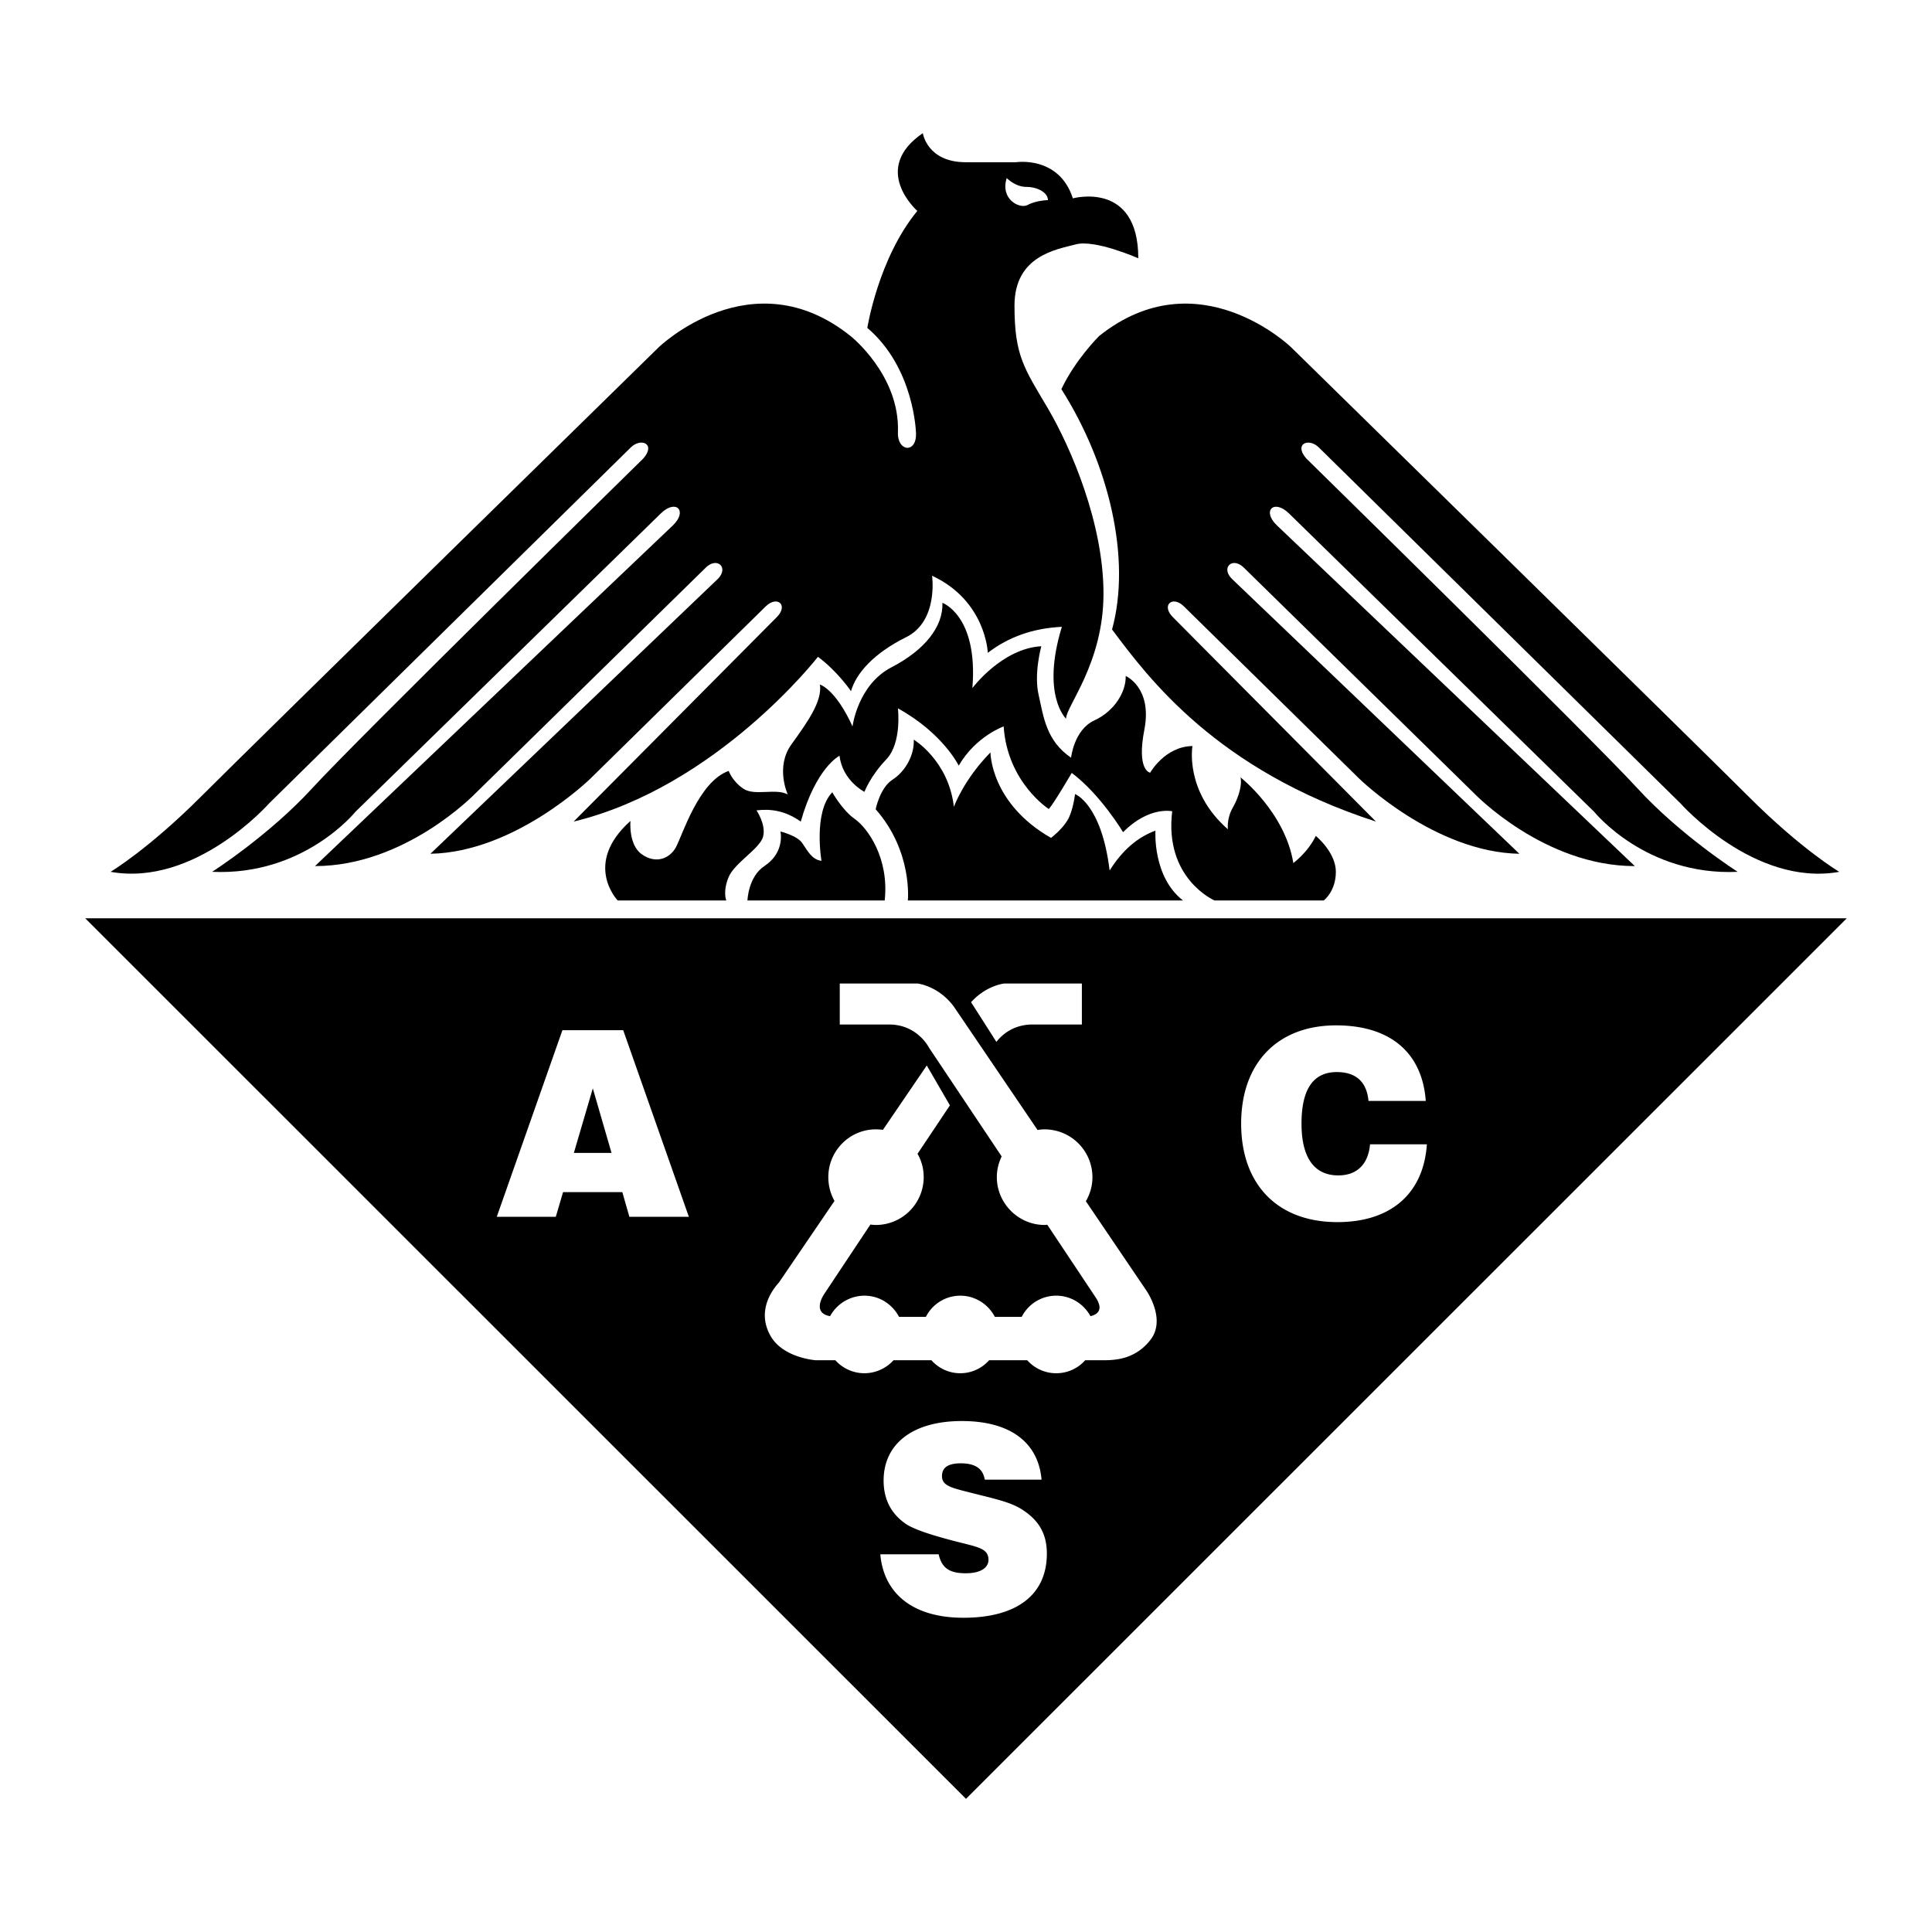
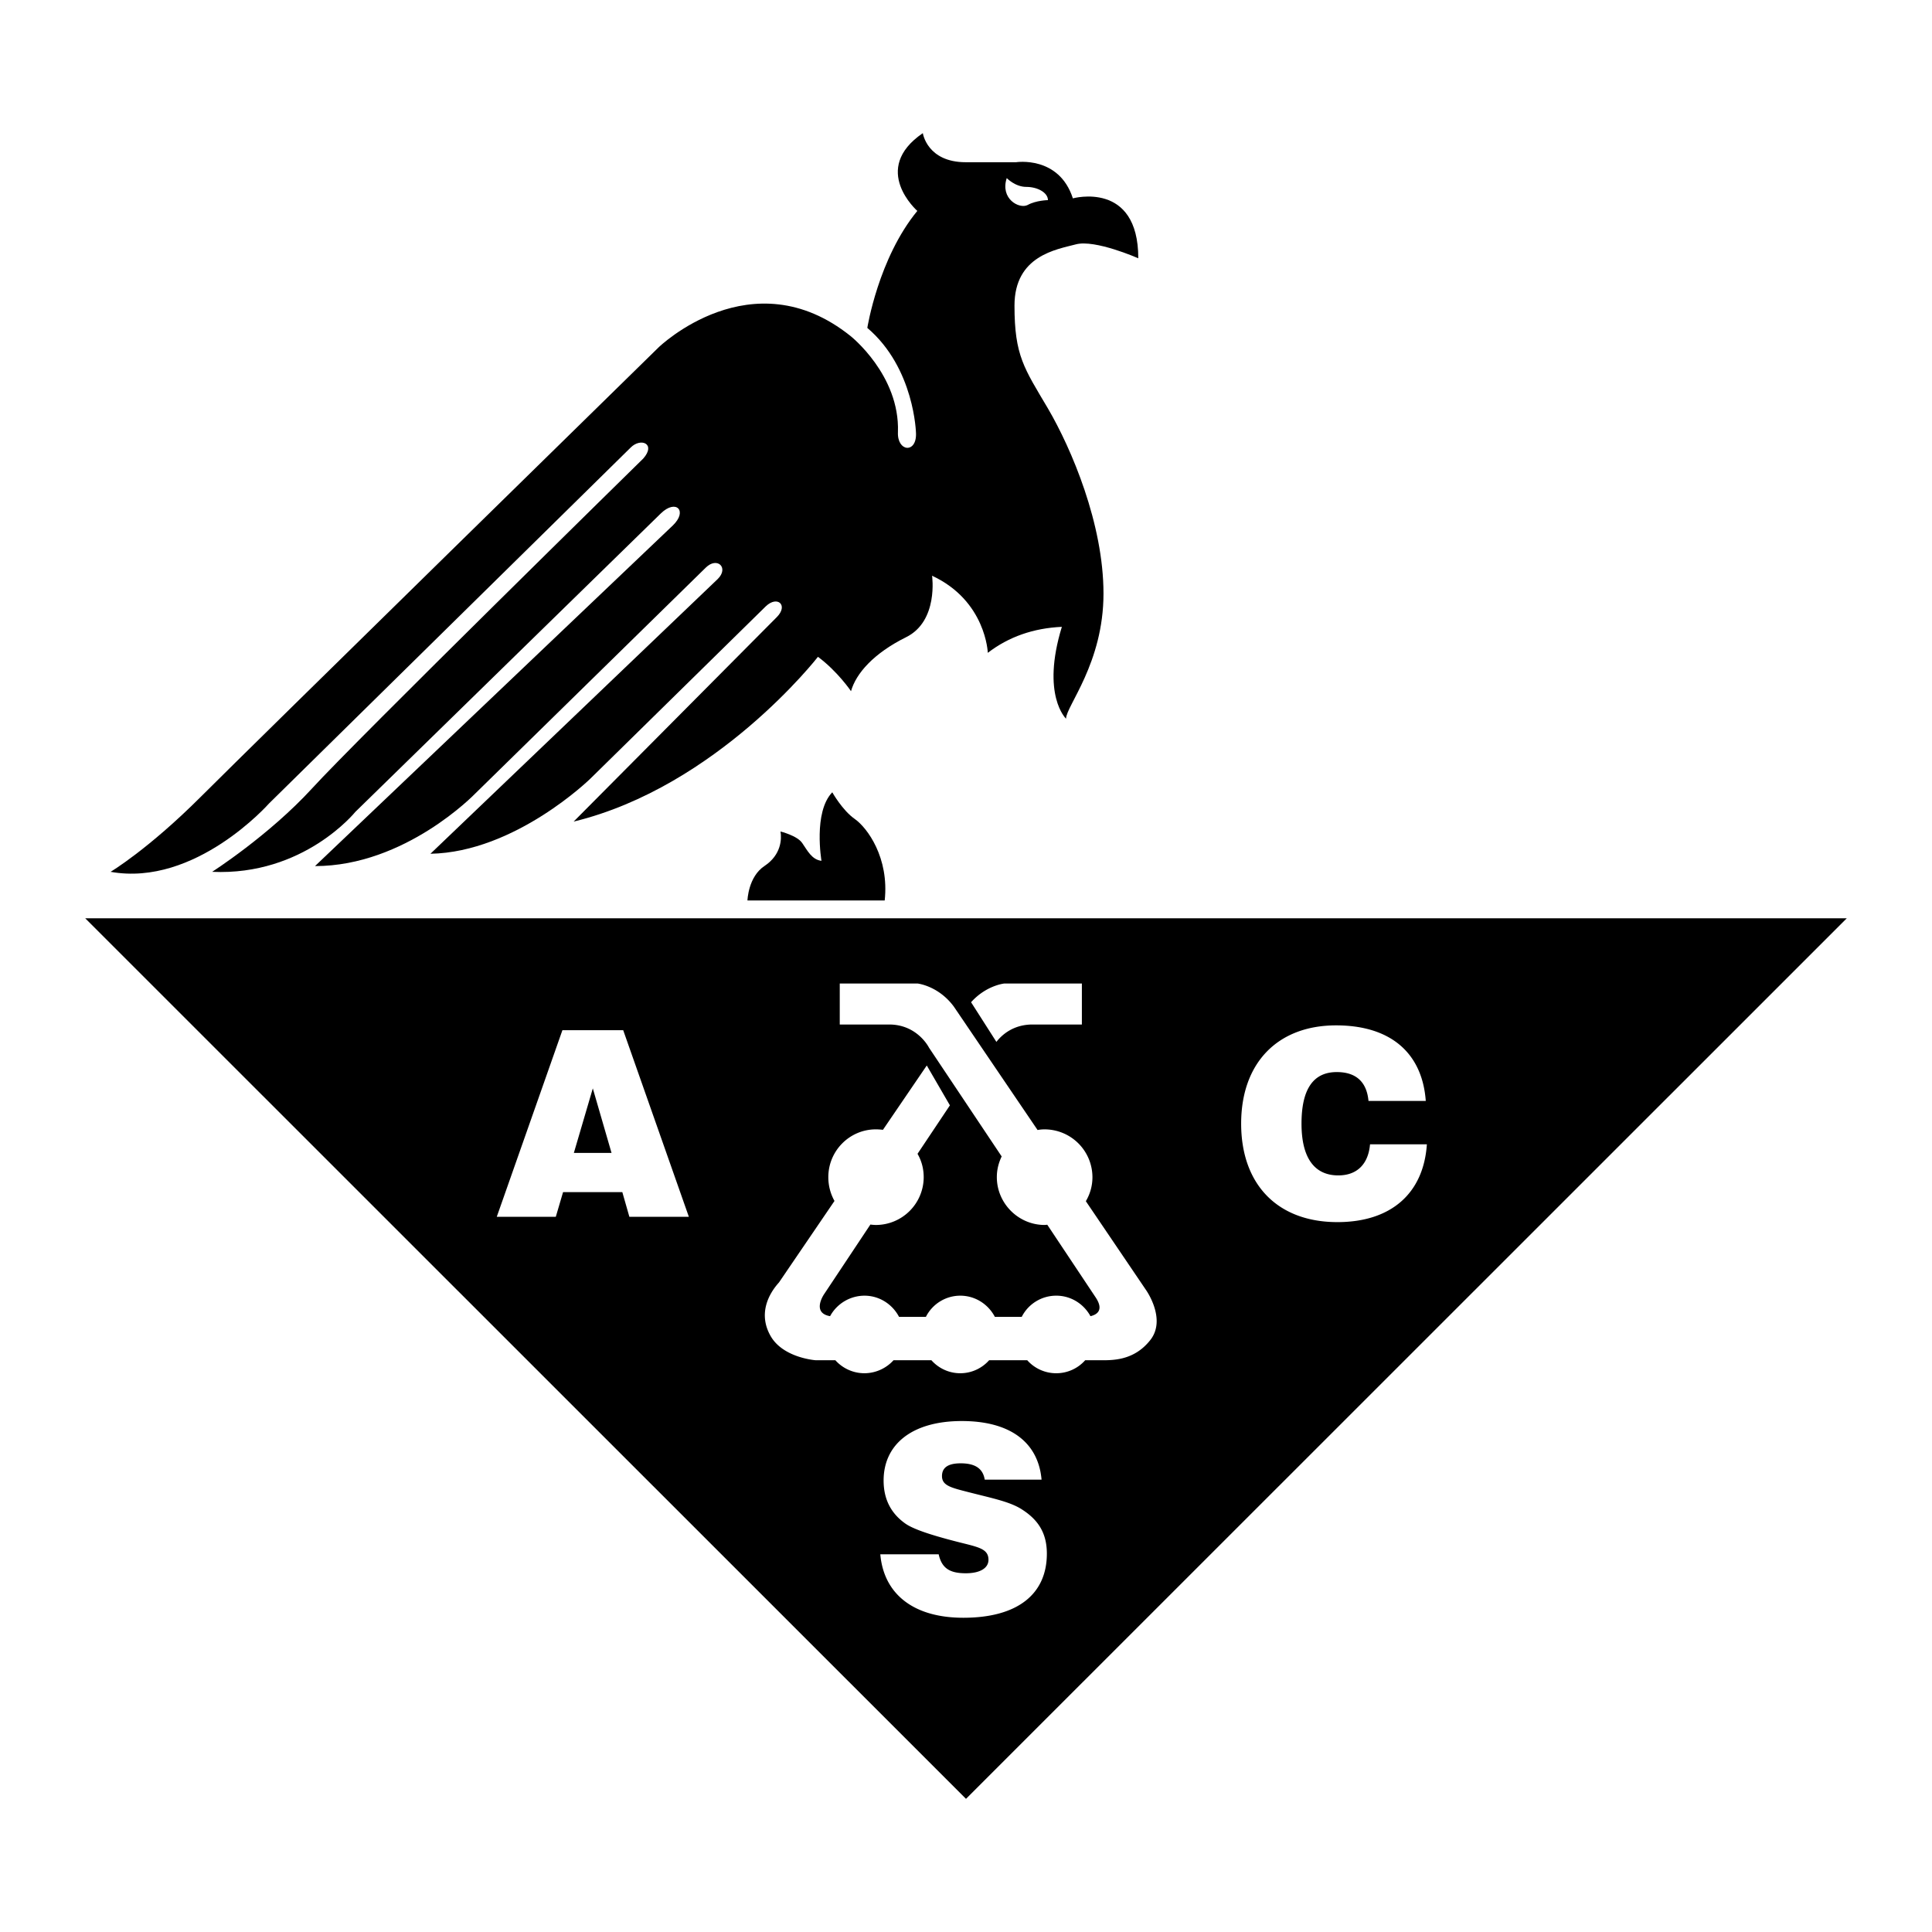
<svg xmlns="http://www.w3.org/2000/svg" width="2500" height="2500" viewBox="0 0 192.756 192.756">
-   <path fill="#fff" d="M0 192.756h192.756V0H0v192.756z" />
-   <path d="M110.95 62.804c3.648 4.88 10.461 14.023 26.332 19.166l-20.266-20.397c-1.187-1.186-.044-2.198 1.1-1.076l17.494 17.188s7.495 7.342 15.979 7.496l-28.661-27.409c-1.165-1.121.021-2.264 1.165-1.143l23.034 22.573s6.945 7.209 15.979 7.209l-35.694-33.98c-1.539-1.451-.33-2.682 1.187-1.209l30.463 29.782s5.145 6.396 14.31 5.979c0 0-5.693-3.627-10.002-8.33-4.308-4.726-33.034-32.904-33.034-32.904-1.298-1.472.242-2.11 1.253-1.099l36.09 35.519s7.363 8.33 15.826 6.814c0 0-3.76-2.22-9.034-7.495-5.275-5.275-45.652-44.838-45.652-44.838s-9.297-9.012-19.165-1.121c0 0-2.373 2.352-3.759 5.297 4.769 7.516 6.989 16.923 5.055 23.978z" fill-rule="evenodd" clip-rule="evenodd" />
  <path d="M98.554 65.134s-.176-5.188-5.561-7.693c0 0 .66 4.528-2.593 6.133-3.231 1.604-4.99 3.604-5.495 5.385 0 0-1.319-1.957-3.297-3.429 0 0-10.067 12.968-24.376 16.44l20.266-20.397c1.187-1.186.066-2.198-1.099-1.076L58.903 77.684s-7.495 7.342-15.958 7.496l28.661-27.409c1.143-1.121-.044-2.264-1.187-1.143L47.385 79.201S40.44 86.41 31.428 86.41l35.695-33.98c1.517-1.451.33-2.682-1.188-1.209L35.451 81.003s-5.143 6.396-14.287 5.979c0 0 5.671-3.627 9.979-8.33 4.308-4.726 33.035-32.904 33.035-32.904 1.297-1.472-.242-2.11-1.253-1.099l-36.09 35.519s-7.341 8.33-15.804 6.814c0 0 3.737-2.22 9.012-7.495s45.674-44.838 45.674-44.838 9.297-9.012 19.144-1.121c0 0 4.924 3.89 4.726 9.583-.088 1.978 1.869 2.154 1.802.132 0 0-.131-6.506-4.857-10.529 0 0 1.099-6.945 4.989-11.671 0 0-4.725-4.154.55-7.759 0 0 .418 2.902 4.286 2.902h5.012s4.285-.682 5.671 3.604c0 0 6.527-1.802 6.527 5.979 0 0-4.33-1.912-6.243-1.385-1.911.506-6.109 1.121-6.109 6.109 0 5.013.967 6.243 3.341 10.266 2.352 4.021 5.539 11.517 5.539 18.463 0 6.945-3.737 11.231-3.737 12.484 0 0-2.505-2.352-.417-9.165-2.837.131-5.299.989-7.387 2.593z" fill-rule="evenodd" clip-rule="evenodd" />
-   <path d="M115.28 82.872s-.309 4.593 2.746 6.967H90.575s.506-4.879-3.209-9.099c0 0 .418-2.132 1.671-2.946 1.275-.813 2.198-2.439 2.132-4 0 0 3.473 2.088 4 6.704 0 0 .967-2.704 3.648-5.429 0 0 0 5.077 6.044 8.528 0 0 1.077-.813 1.626-1.737.572-.901.77-2.637.77-2.637s2.638.967 3.451 7.627c1.253-2 2.77-3.319 4.572-3.978z" fill-rule="evenodd" clip-rule="evenodd" />
-   <path d="M75.475 80.85s.968 1.406.66 2.615c-.308 1.209-2.858 2.616-3.451 4.066-.593 1.473-.22 2.308-.22 2.308H61.627s-3.517-3.648 1.275-7.935c0 0-.22 2.374 1.121 3.32 1.341.967 2.747.505 3.407-.682.637-1.165 2.286-6.594 5.275-7.627 0 0 .352 1.033 1.473 1.781 1.121.747 3.253-.088 4.417.571 0 0-1.274-2.748.374-5.011 1.649-2.286 3.077-4.308 2.835-5.957 0 0 1.539.418 3.253 4.176 0 0 .506-4.132 3.869-5.89 3.363-1.737 5.187-4.088 5.099-6.44 0 0 3.583 1.275 2.989 8.506 0 0 2.945-3.957 6.88-4.176 0 0-.77 2.747-.264 4.879.483 2.154.747 4.55 3.231 6.242 0 0 .285-2.769 2.308-3.714 2.021-.923 3.187-2.857 3.143-4.44 0 0 2.659 1.143 1.868 5.319-.812 4.153.572 4.33.572 4.33s1.472-2.616 4.22-2.66c0 0-.813 4.506 3.538 8.309 0 0-.153-1.077.506-2.198.637-1.121.923-2.374.747-2.989 0 0 4.44 3.472 5.274 8.55 0 0 1.43-1.033 2.242-2.704 0 0 2 1.627 2 3.583s-1.209 2.857-1.209 2.857h-10.9s-5.034-2.176-4.22-8.901c0 0-2.309-.528-4.902 2.088 0 0-2.242-3.759-5.121-5.913 0 0-1.759 3.011-2.286 3.605 0 0-4.132-2.639-4.506-8.243 0 0-2.769.967-4.483 3.913 0 0-1.561-3.231-6.067-5.715 0 0 .418 3.451-1.165 5.099-1.582 1.649-2.176 3.231-2.176 3.231s-2.198-1.121-2.483-3.604c0 0-2.33 1.143-3.869 6.571-1.515-1.076-2.966-1.296-4.417-1.12z" fill-rule="evenodd" clip-rule="evenodd" />
  <path d="M88.267 89.839H74.574s.066-2.374 1.715-3.451c1.648-1.099 1.714-2.681 1.582-3.429 0 0 1.692.418 2.176 1.166.506.725.945 1.648 1.912 1.758 0 0-.835-4.858 1.077-6.836 0 0 1.011 1.803 2.242 2.66 1.253.879 3.451 3.868 2.989 8.132zM184.252 91.62l-87.874 87.851L8.504 91.62h175.748z" fill-rule="evenodd" clip-rule="evenodd" />
  <path d="M100.444 17.768s.834.879 1.955.879 2.154.572 2.154 1.319c0 0-1.188.022-2.021.484-.836.439-2.769-.616-2.088-2.682zM49.562 121.402h5.89l.725-2.463h5.913l.703 2.463h5.935l-6.55-18.617h-6.067l-6.549 18.617z" fill-rule="evenodd" clip-rule="evenodd" fill="#fff" />
  <path fill-rule="evenodd" clip-rule="evenodd" d="M57.254 115.027l1.891-6.439 1.868 6.439h-3.759z" />
  <path d="M136.688 114.17c-.176 2-1.319 3.1-3.165 3.1-2.396 0-3.671-1.758-3.671-5.166 0-3.428 1.165-5.143 3.518-5.143 1.934 0 2.988.988 3.165 2.879h5.715c-.353-4.812-3.539-7.539-8.946-7.539-5.824 0-9.474 3.736-9.474 9.803 0 6.068 3.628 9.826 9.605 9.826 5.341 0 8.594-2.857 8.924-7.76h-5.671zM87.828 155.074c.351 3.957 3.297 6.33 8.286 6.33 5.429 0 8.331-2.373 8.331-6.396 0-1.912-.747-3.275-2.396-4.352-1.188-.812-3.012-1.166-5.32-1.758-1.802-.463-2.747-.66-2.747-1.627 0-.857.616-1.275 1.868-1.275 1.451 0 2.22.527 2.396 1.627h5.671c-.33-3.736-3.145-5.846-7.957-5.846-4.967 0-7.802 2.328-7.802 5.934 0 1.824.703 3.254 2.154 4.285.769.551 2.461 1.121 5.011 1.781 2.198.572 3.297.682 3.297 1.846 0 .814-.814 1.342-2.265 1.342-1.604 0-2.396-.506-2.703-1.891h-5.824zM99.411 103.949c.526-.68 1.67-1.734 3.604-1.734h4.924v-4.09h-7.736s-1.803.176-3.319 1.867l2.527 3.957zM87.388 112.676c.242 0 .484.021.704.045l4.373-6.418 2.308 3.977-3.231 4.836c.396.682.616 1.473.616 2.33a4.78 4.78 0 0 1-4.77 4.77 4.63 4.63 0 0 1-.549-.043l-4.616 6.943s-1.297 1.869.594 2.199a3.923 3.923 0 0 1 3.428-2.045c1.495 0 2.792.857 3.451 2.111h2.682a3.845 3.845 0 0 1 3.428-2.111c1.495 0 2.792.857 3.451 2.111h2.682a3.854 3.854 0 0 1 3.45-2.111c1.474 0 2.748.836 3.407 2.045.572-.133 1.406-.549.506-1.891l-4.814-7.23c-.088 0-.176.021-.264.021-2.615 0-4.769-2.154-4.769-4.77 0-.748.176-1.428.482-2.066l-7.253-10.857s-1.143-2.307-3.978-2.307h-4.923v-4.09h7.758s2.088.221 3.627 2.309l8.352 12.309c.221-.045.462-.066.703-.066a4.78 4.78 0 0 1 4.77 4.77c0 .879-.241 1.693-.658 2.396l6 8.857s2.088 2.924.418 5.012c-1.671 2.109-3.869 2-5.122 2h-1.362a3.855 3.855 0 0 1-2.88 1.297 3.865 3.865 0 0 1-2.901-1.297h-3.803c-.703.791-1.736 1.297-2.879 1.297s-2.176-.506-2.879-1.297h-3.78a3.94 3.94 0 0 1-2.901 1.297 3.9 3.9 0 0 1-2.901-1.297h-1.956s-3.253-.221-4.506-2.418-.22-4.178.835-5.342l5.539-8.133a4.836 4.836 0 0 1-.615-2.373c-.001-2.637 2.131-4.77 4.746-4.77z" fill-rule="evenodd" clip-rule="evenodd" fill="#fff" />
</svg>